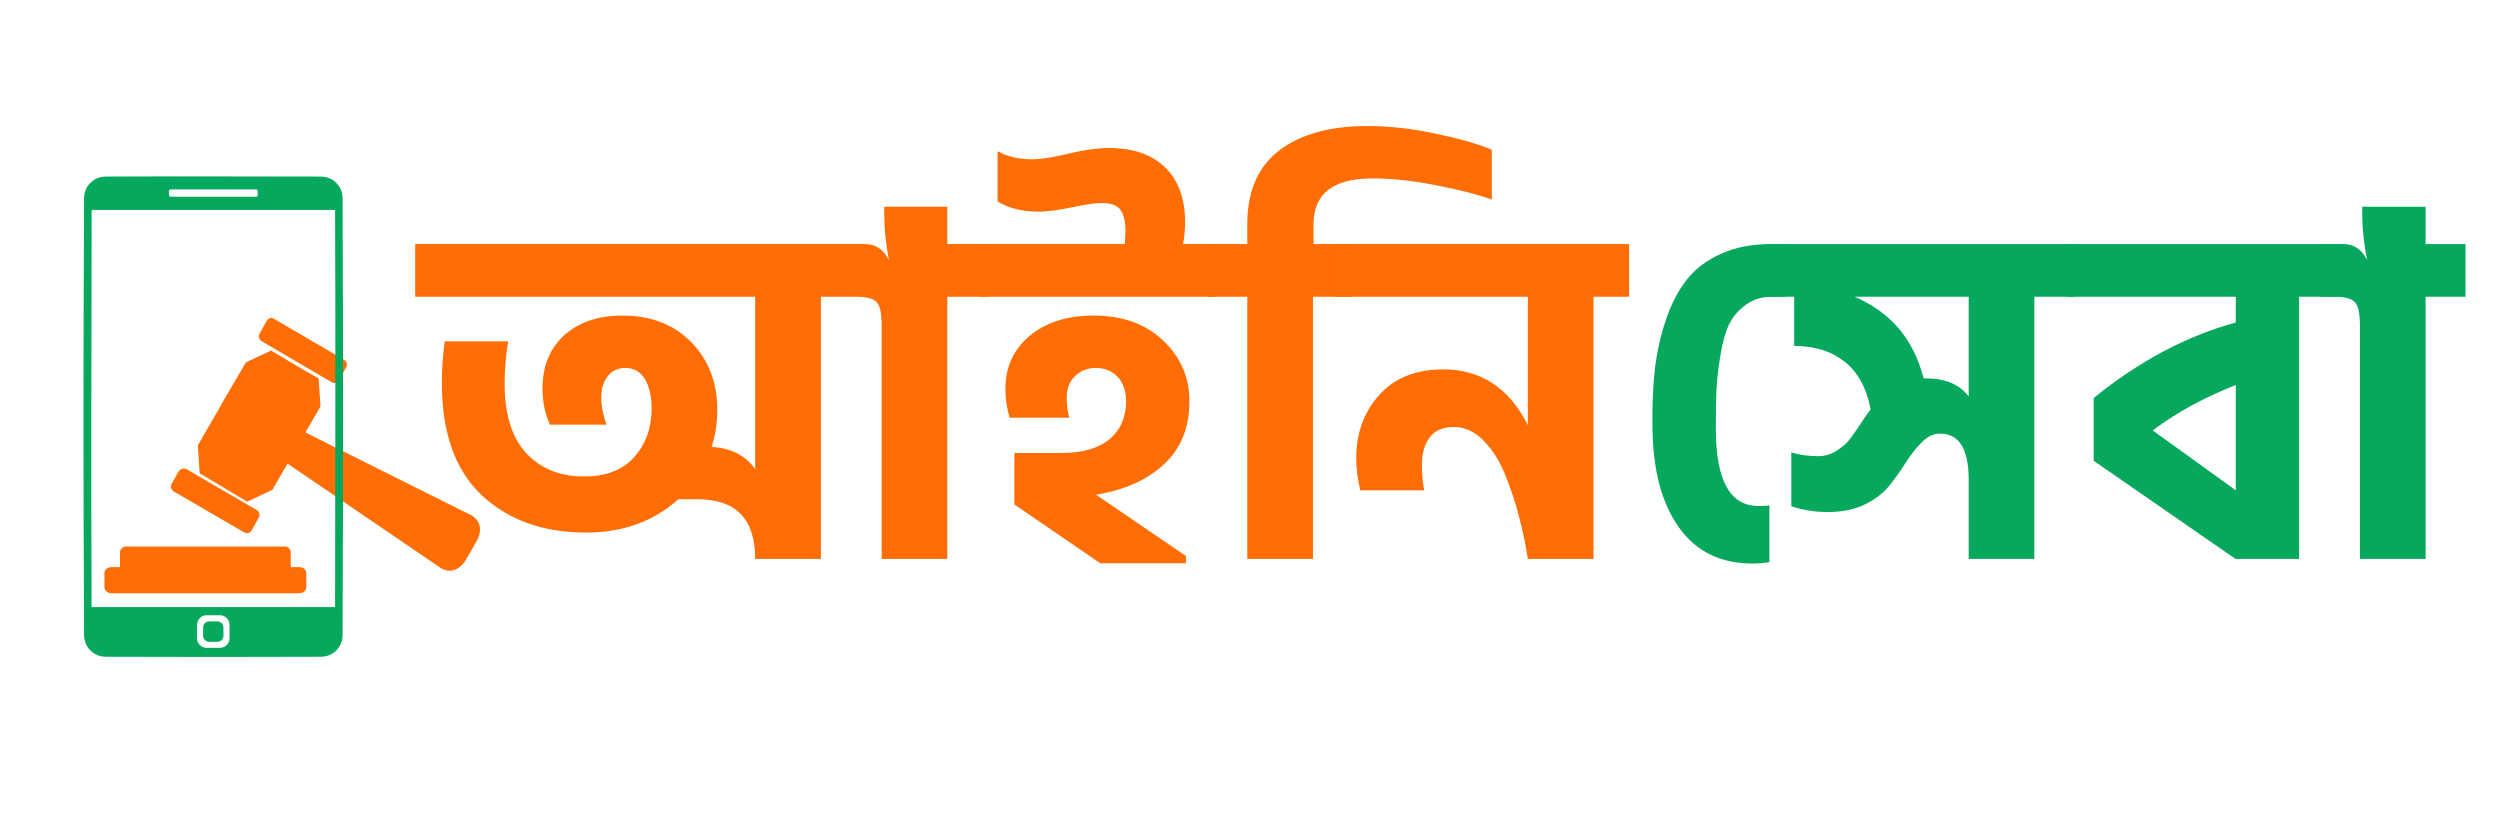
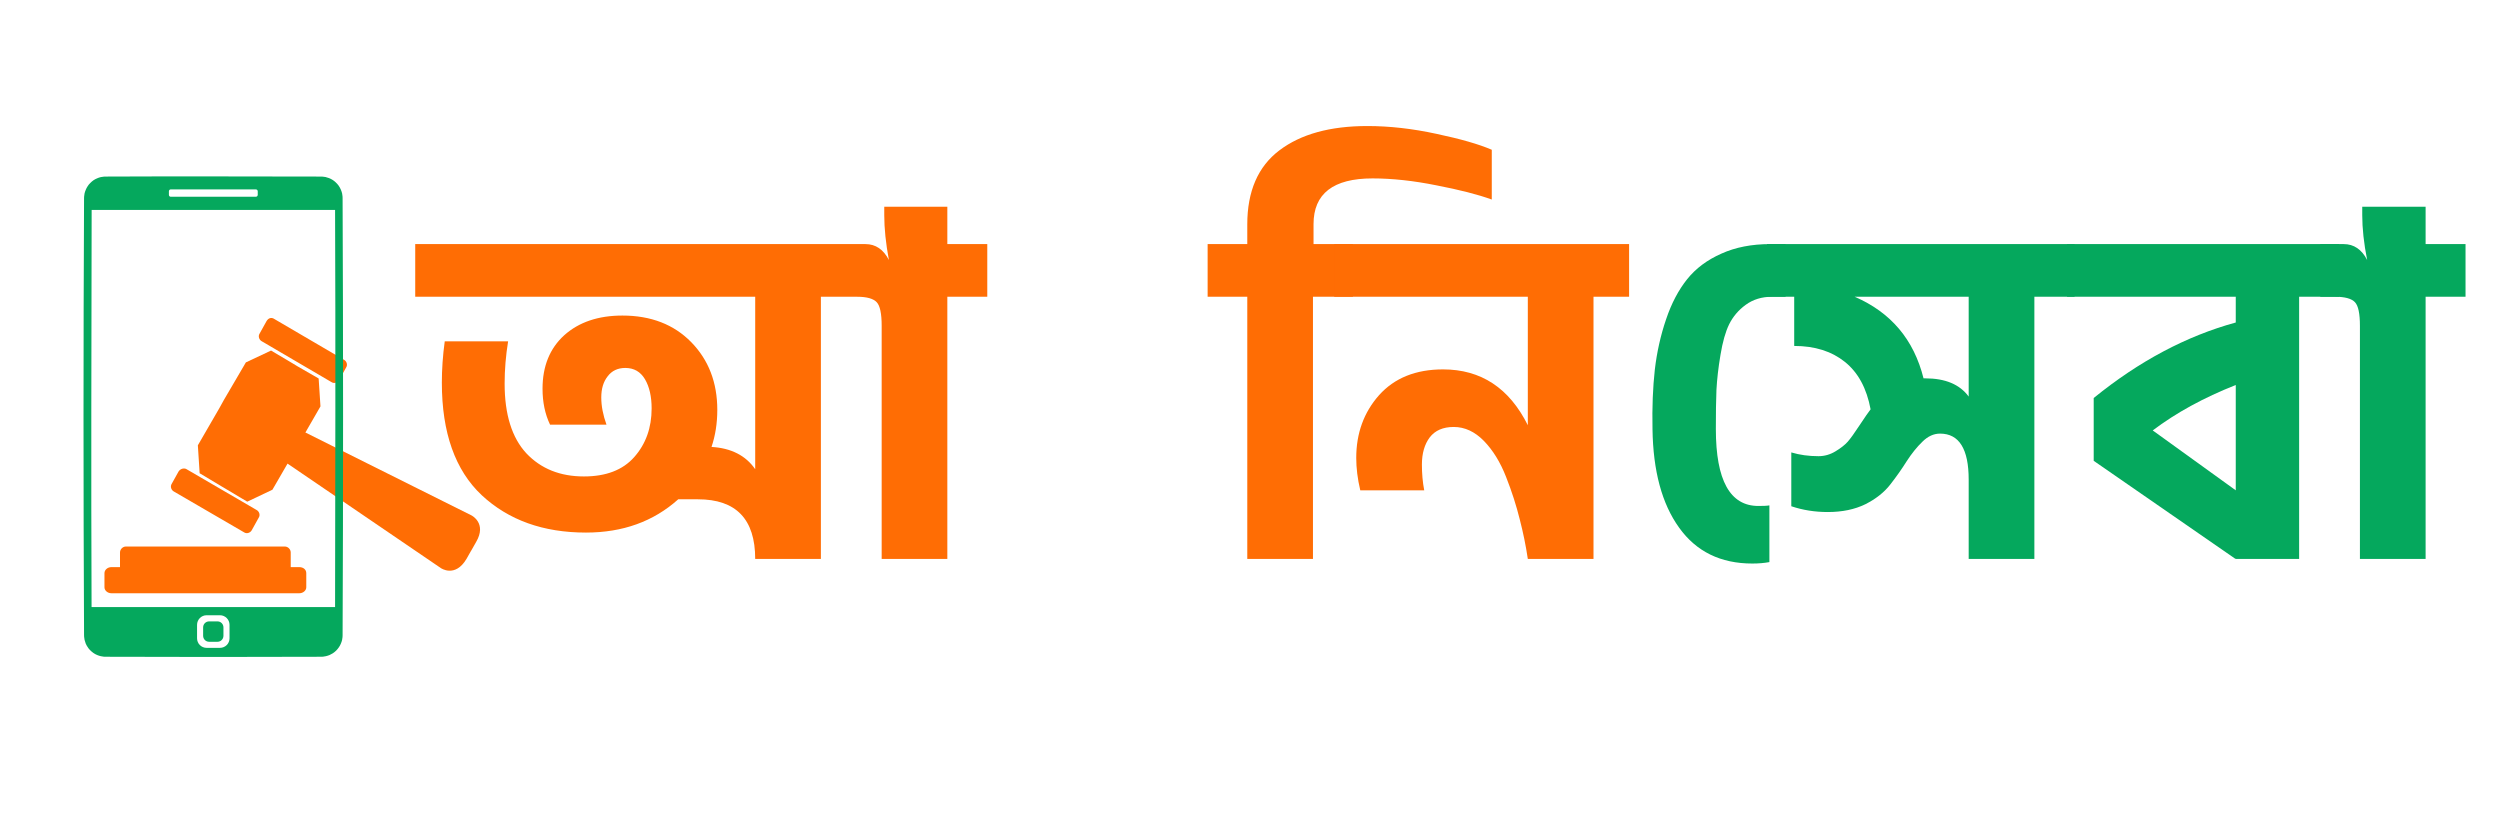
<svg xmlns="http://www.w3.org/2000/svg" width="180" zoomAndPan="magnify" viewBox="0 0 135 45" height="60" preserveAspectRatio="xMidYMid meet" version="1.0">
  <defs>
    <g>
      <g id="id1" />
    </g>
    <clipPath id="id2">
      <path d="M 13 17.121 L 19 17.121 L 19 21 L 13 21 Z M 13 17.121 " clip-rule="nonzero" />
    </clipPath>
    <clipPath id="id3">
      <path d="M 5.531 29 L 17 29 L 17 32.035 L 5.531 32.035 Z M 5.531 29 " clip-rule="nonzero" />
    </clipPath>
    <clipPath id="id4">
      <path d="M 4.5 9.516 L 18.535 9.516 L 18.535 35.484 L 4.5 35.484 Z M 4.5 9.516 " clip-rule="nonzero" />
    </clipPath>
  </defs>
  <path fill="rgb(100%, 42.749%, 1.569%)" d="M 12.09 21.598 L 11.844 22.043 L 10.684 24.047 L 10.781 25.555 L 11.941 26.25 L 12.191 26.398 L 13.352 27.09 L 14.711 26.445 L 15.527 25.035 L 23.805 30.676 C 23.805 30.676 24.574 31.219 25.191 30.18 L 25.414 29.785 L 25.488 29.66 L 25.711 29.266 C 26.305 28.254 25.461 27.832 25.461 27.832 L 16.492 23.355 L 17.305 21.945 L 17.207 20.438 L 16.047 19.77 L 15.801 19.621 L 14.637 18.93 L 13.277 19.57 Z M 12.09 21.598 " fill-opacity="1" fill-rule="nonzero" />
  <path fill="rgb(100%, 42.749%, 1.569%)" d="M 9.645 25.457 L 9.273 26.125 C 9.176 26.273 9.25 26.473 9.398 26.547 L 13.18 28.746 C 13.328 28.844 13.523 28.77 13.598 28.625 L 13.969 27.957 C 14.07 27.809 13.996 27.609 13.848 27.535 L 10.066 25.332 C 9.941 25.258 9.742 25.309 9.645 25.457 Z M 9.645 25.457 " fill-opacity="1" fill-rule="nonzero" />
  <g clip-path="url(#id2)">
    <path fill="rgb(100%, 42.749%, 1.569%)" d="M 14.391 17.344 L 14.02 18.012 C 13.922 18.16 13.996 18.359 14.145 18.434 L 17.898 20.633 C 18.047 20.734 18.246 20.66 18.32 20.512 L 18.691 19.844 C 18.789 19.695 18.715 19.496 18.566 19.422 L 14.809 17.223 C 14.66 17.121 14.488 17.172 14.391 17.344 Z M 14.391 17.344 " fill-opacity="1" fill-rule="nonzero" />
  </g>
  <g clip-path="url(#id3)">
    <path fill="rgb(100%, 42.749%, 1.569%)" d="M 16.168 30.625 L 15.699 30.625 C 15.699 30.625 15.699 30.625 15.699 30.602 L 15.699 29.836 C 15.699 29.66 15.551 29.512 15.379 29.512 L 6.801 29.512 C 6.629 29.512 6.48 29.66 6.48 29.836 L 6.48 30.602 C 6.48 30.602 6.48 30.602 6.48 30.625 L 6.012 30.625 C 5.812 30.625 5.641 30.773 5.641 30.949 L 5.641 31.715 C 5.641 31.887 5.812 32.035 6.012 32.035 L 16.168 32.035 C 16.367 32.035 16.539 31.887 16.539 31.715 L 16.539 30.949 C 16.539 30.75 16.367 30.625 16.168 30.625 Z M 16.168 30.625 " fill-opacity="1" fill-rule="nonzero" />
  </g>
  <g clip-path="url(#id4)">
    <path fill="rgb(1.959%, 65.88%, 36.469%)" d="M 17.344 9.535 C 17.371 9.535 17.398 9.535 17.426 9.539 C 17.477 9.543 17.527 9.551 17.578 9.559 C 17.641 9.574 17.707 9.594 17.766 9.617 C 17.832 9.641 17.895 9.676 17.953 9.711 C 18.016 9.75 18.074 9.793 18.125 9.844 C 18.184 9.898 18.238 9.957 18.285 10.023 C 18.328 10.086 18.367 10.152 18.398 10.223 C 18.43 10.293 18.453 10.363 18.473 10.441 C 18.484 10.492 18.492 10.543 18.496 10.598 C 18.5 10.629 18.5 10.66 18.5 10.691 C 18.535 18.562 18.535 26.438 18.5 34.309 C 18.5 34.34 18.5 34.371 18.496 34.402 C 18.492 34.453 18.484 34.508 18.473 34.559 C 18.457 34.629 18.434 34.691 18.406 34.758 C 18.379 34.828 18.34 34.895 18.297 34.957 C 18.254 35.02 18.207 35.078 18.152 35.133 C 18.098 35.188 18.035 35.234 17.973 35.277 C 17.914 35.312 17.855 35.344 17.797 35.371 C 17.73 35.398 17.668 35.418 17.598 35.434 C 17.547 35.445 17.496 35.453 17.441 35.461 C 17.41 35.461 17.379 35.465 17.348 35.465 C 13.461 35.48 9.578 35.48 5.691 35.465 C 5.66 35.465 5.629 35.461 5.598 35.461 C 5.547 35.453 5.492 35.445 5.441 35.434 C 5.375 35.418 5.309 35.398 5.246 35.371 C 5.172 35.34 5.098 35.301 5.035 35.254 C 4.973 35.207 4.914 35.16 4.859 35.102 C 4.809 35.051 4.762 34.992 4.723 34.926 C 4.684 34.871 4.652 34.809 4.625 34.742 C 4.602 34.684 4.582 34.617 4.566 34.551 C 4.555 34.5 4.547 34.445 4.543 34.391 C 4.543 34.363 4.539 34.336 4.539 34.309 C 4.5 26.438 4.5 18.562 4.539 10.691 C 4.539 10.664 4.543 10.637 4.543 10.609 C 4.547 10.555 4.555 10.5 4.566 10.445 C 4.582 10.379 4.605 10.312 4.633 10.246 C 4.66 10.18 4.695 10.113 4.734 10.055 C 4.773 9.992 4.82 9.934 4.875 9.883 C 4.926 9.828 4.984 9.781 5.043 9.738 C 5.105 9.695 5.172 9.66 5.238 9.633 C 5.305 9.602 5.375 9.578 5.449 9.562 C 5.5 9.551 5.551 9.543 5.605 9.539 C 5.633 9.539 5.664 9.535 5.691 9.535 C 9.574 9.516 13.461 9.531 17.344 9.535 Z M 11.879 33.223 L 11.156 33.223 C 10.871 33.223 10.641 33.457 10.641 33.742 L 10.641 34.469 C 10.641 34.754 10.871 34.984 11.156 34.984 L 11.879 34.984 C 12.164 34.984 12.395 34.754 12.395 34.469 L 12.395 33.742 C 12.395 33.457 12.164 33.223 11.879 33.223 Z M 11.746 33.555 C 11.922 33.555 12.066 33.699 12.066 33.879 L 12.066 34.332 C 12.066 34.512 11.922 34.656 11.746 34.656 L 11.293 34.656 C 11.113 34.656 10.969 34.512 10.969 34.332 L 10.969 33.879 C 10.969 33.699 11.113 33.555 11.293 33.555 Z M 18.094 11.336 L 4.949 11.336 C 4.938 18.484 4.914 25.633 4.945 32.781 L 18.094 32.781 C 18.105 25.633 18.125 18.484 18.094 11.336 Z M 13.816 10.227 L 9.219 10.227 C 9.164 10.227 9.121 10.273 9.121 10.328 L 9.121 10.523 C 9.121 10.578 9.164 10.625 9.219 10.625 L 13.816 10.625 C 13.871 10.625 13.918 10.578 13.918 10.523 L 13.918 10.328 C 13.918 10.273 13.871 10.227 13.816 10.227 Z M 13.816 10.227 " fill-opacity="1" fill-rule="evenodd" />
  </g>
  <g fill="rgb(100%, 42.749%, 1.569%)" fill-opacity="1">
    <g transform="translate(15.959, 30.181)">
      <g />
    </g>
  </g>
  <g fill="rgb(100%, 42.749%, 1.569%)" fill-opacity="1">
    <g transform="translate(22.922, 30.181)">
      <g>
        <path d="M 15.812 -8.047 C 15.812 -7.328 15.707 -6.66 15.5 -6.047 C 16.562 -5.984 17.348 -5.582 17.859 -4.844 L 17.859 -14.156 L -0.5 -14.156 L -0.5 -17 L 23.812 -17 C 24.363 -17 24.785 -16.711 25.078 -16.141 C 24.91 -17.047 24.828 -17.852 24.828 -18.562 L 24.828 -19.016 L 28.234 -19.016 L 28.234 -17 L 30.391 -17 L 30.391 -14.156 L 28.234 -14.156 L 28.234 0 L 24.688 0 L 24.688 -12.594 C 24.688 -13.25 24.598 -13.672 24.422 -13.859 C 24.242 -14.055 23.891 -14.156 23.359 -14.156 L 21.406 -14.156 L 21.406 0 L 17.859 0 C 17.859 -2.145 16.828 -3.219 14.766 -3.219 L 13.703 -3.219 C 12.367 -2.02 10.707 -1.422 8.719 -1.422 C 6.414 -1.422 4.539 -2.094 3.094 -3.438 C 1.656 -4.789 0.938 -6.816 0.938 -9.516 C 0.938 -10.234 0.988 -10.977 1.094 -11.75 L 4.516 -11.75 C 4.391 -10.977 4.328 -10.219 4.328 -9.469 C 4.328 -7.801 4.719 -6.547 5.5 -5.703 C 6.289 -4.867 7.328 -4.453 8.609 -4.453 C 9.805 -4.453 10.711 -4.801 11.328 -5.5 C 11.953 -6.207 12.266 -7.082 12.266 -8.125 C 12.266 -8.77 12.145 -9.297 11.906 -9.703 C 11.664 -10.109 11.312 -10.312 10.844 -10.312 C 10.438 -10.312 10.117 -10.16 9.891 -9.859 C 9.66 -9.566 9.547 -9.188 9.547 -8.719 C 9.547 -8.258 9.641 -7.77 9.828 -7.25 L 6.781 -7.25 C 6.508 -7.82 6.375 -8.469 6.375 -9.188 C 6.375 -10.406 6.766 -11.367 7.547 -12.078 C 8.336 -12.785 9.383 -13.141 10.688 -13.141 C 12.227 -13.141 13.469 -12.66 14.406 -11.703 C 15.344 -10.742 15.812 -9.523 15.812 -8.047 Z M 15.812 -8.047 " />
      </g>
    </g>
  </g>
  <g fill="rgb(100%, 42.749%, 1.569%)" fill-opacity="1">
    <g transform="translate(53.432, 30.181)">
      <g>
-         <path d="M 10.609 0.234 L 5.984 0.234 L 1.344 -2.938 L 1.344 -5.719 L 3.875 -5.719 C 5.02 -5.719 5.891 -5.969 6.484 -6.469 C 7.078 -6.969 7.375 -7.648 7.375 -8.516 C 7.375 -9.066 7.223 -9.504 6.922 -9.828 C 6.629 -10.148 6.238 -10.312 5.75 -10.312 C 5.281 -10.312 4.898 -10.16 4.609 -9.859 C 4.316 -9.566 4.172 -9.191 4.172 -8.734 C 4.172 -8.297 4.219 -7.926 4.312 -7.625 L 1.094 -7.625 C 0.938 -8.113 0.859 -8.629 0.859 -9.172 C 0.859 -10.348 1.289 -11.301 2.156 -12.031 C 3.031 -12.77 4.188 -13.141 5.625 -13.141 C 7.176 -13.141 8.426 -12.691 9.375 -11.797 C 10.32 -10.898 10.797 -9.805 10.797 -8.516 C 10.797 -7.086 10.332 -5.945 9.406 -5.094 C 8.488 -4.25 7.27 -3.707 5.75 -3.469 L 10.609 -0.156 Z M 12.156 -14.156 L -0.5 -14.156 L -0.5 -17 L 7.312 -17 C 7.312 -17.082 7.316 -17.207 7.328 -17.375 C 7.336 -17.539 7.344 -17.641 7.344 -17.672 C 7.344 -18.203 7.254 -18.594 7.078 -18.844 C 6.898 -19.094 6.551 -19.219 6.031 -19.219 C 5.738 -19.219 5.211 -19.141 4.453 -18.984 C 3.691 -18.828 3.086 -18.75 2.641 -18.75 C 1.797 -18.75 1.062 -18.93 0.438 -19.297 L 0.438 -22.016 C 0.957 -21.723 1.582 -21.578 2.312 -21.578 C 2.75 -21.578 3.391 -21.676 4.234 -21.875 C 5.086 -22.082 5.82 -22.188 6.438 -22.188 C 7.77 -22.188 8.789 -21.832 9.5 -21.125 C 10.207 -20.426 10.562 -19.445 10.562 -18.188 C 10.562 -17.781 10.523 -17.383 10.453 -17 L 12.156 -17 Z M 12.156 -14.156 " />
-       </g>
+         </g>
    </g>
  </g>
  <g fill="rgb(100%, 42.749%, 1.569%)" fill-opacity="1">
    <g transform="translate(65.712, 30.181)">
      <g>
        <path d="M 7.344 -14.156 L 5.188 -14.156 L 5.188 0 L 1.641 0 L 1.641 -14.156 L -0.5 -14.156 L -0.5 -17 L 1.641 -17 L 1.641 -18.062 C 1.641 -19.852 2.219 -21.188 3.375 -22.062 C 4.531 -22.938 6.113 -23.375 8.125 -23.375 C 9.32 -23.375 10.566 -23.234 11.859 -22.953 C 13.148 -22.68 14.145 -22.395 14.844 -22.094 L 14.844 -19.406 C 14.102 -19.676 13.109 -19.93 11.859 -20.172 C 10.617 -20.422 9.469 -20.547 8.406 -20.547 C 6.281 -20.547 5.219 -19.723 5.219 -18.078 L 5.219 -17 L 7.344 -17 Z M 7.344 -14.156 " />
      </g>
    </g>
  </g>
  <g fill="rgb(100%, 42.749%, 1.569%)" fill-opacity="1">
    <g transform="translate(72.549, 30.181)">
      <g>
        <path d="M 13.5 0 L 9.953 0 C 9.848 -0.707 9.703 -1.422 9.516 -2.141 C 9.336 -2.867 9.094 -3.629 8.781 -4.422 C 8.469 -5.223 8.066 -5.875 7.578 -6.375 C 7.086 -6.875 6.547 -7.125 5.953 -7.125 C 5.379 -7.125 4.945 -6.938 4.656 -6.562 C 4.375 -6.188 4.234 -5.695 4.234 -5.094 C 4.234 -4.613 4.273 -4.148 4.359 -3.703 L 0.906 -3.703 C 0.758 -4.328 0.688 -4.91 0.688 -5.453 C 0.688 -6.785 1.098 -7.914 1.922 -8.844 C 2.754 -9.77 3.906 -10.234 5.375 -10.234 C 7.426 -10.234 8.953 -9.227 9.953 -7.219 L 9.953 -14.156 L -0.5 -14.156 L -0.5 -17 L 15.422 -17 L 15.422 -14.156 L 13.5 -14.156 Z M 13.5 0 " />
      </g>
    </g>
  </g>
  <g fill="rgb(1.959%, 65.88%, 36.469%)" fill-opacity="1">
    <g transform="translate(88.094, 30.181)">
      <g>
        <path d="M 7.453 0.172 C 7.18 0.223 6.875 0.25 6.531 0.25 C 4.82 0.25 3.504 -0.395 2.578 -1.688 C 1.648 -2.977 1.172 -4.754 1.141 -7.016 C 1.117 -8.191 1.16 -9.258 1.266 -10.219 C 1.379 -11.176 1.582 -12.082 1.875 -12.938 C 2.164 -13.801 2.547 -14.523 3.016 -15.109 C 3.484 -15.691 4.098 -16.148 4.859 -16.484 C 5.617 -16.828 6.5 -17 7.5 -17 L 8.328 -17 L 8.328 -14.156 L 7.594 -14.156 C 7.039 -14.156 6.566 -14.008 6.172 -13.719 C 5.785 -13.438 5.488 -13.086 5.281 -12.672 C 5.082 -12.266 4.926 -11.711 4.812 -11.016 C 4.695 -10.328 4.625 -9.695 4.594 -9.125 C 4.57 -8.562 4.562 -7.859 4.562 -7.016 C 4.562 -4.242 5.328 -2.859 6.859 -2.859 C 7.129 -2.859 7.328 -2.867 7.453 -2.891 Z M 7.453 0.172 " />
      </g>
    </g>
  </g>
  <g fill="rgb(1.959%, 65.88%, 36.469%)" fill-opacity="1">
    <g transform="translate(95.918, 30.181)">
      <g>
        <path d="M 13.938 0 L 10.391 0 L 10.391 -4.281 C 10.391 -5.938 9.875 -6.766 8.844 -6.766 C 8.5 -6.766 8.18 -6.617 7.891 -6.328 C 7.598 -6.047 7.316 -5.695 7.047 -5.281 C 6.785 -4.863 6.488 -4.441 6.156 -4.016 C 5.832 -3.598 5.383 -3.242 4.812 -2.953 C 4.238 -2.672 3.562 -2.531 2.781 -2.531 C 2.094 -2.531 1.438 -2.633 0.812 -2.844 L 0.812 -5.75 C 1.27 -5.613 1.758 -5.547 2.281 -5.547 C 2.602 -5.547 2.91 -5.633 3.203 -5.812 C 3.492 -5.988 3.711 -6.16 3.859 -6.328 C 4.004 -6.492 4.219 -6.789 4.5 -7.219 C 4.789 -7.656 4.988 -7.941 5.094 -8.078 C 4.883 -9.211 4.422 -10.066 3.703 -10.641 C 2.992 -11.211 2.082 -11.5 0.969 -11.5 L 0.969 -14.156 L -0.5 -14.156 L -0.5 -17 L 16.109 -17 L 16.109 -14.156 L 13.938 -14.156 Z M 8.047 -9.75 C 9.129 -9.75 9.91 -9.422 10.391 -8.766 L 10.391 -14.156 L 4.234 -14.156 C 6.191 -13.312 7.43 -11.844 7.953 -9.75 Z M 8.047 -9.75 " />
      </g>
    </g>
  </g>
  <g fill="rgb(1.959%, 65.88%, 36.469%)" fill-opacity="1">
    <g transform="translate(112.122, 30.181)">
      <g>
        <path d="M 14.188 -14.156 L 12.031 -14.156 L 12.031 0 L 8.609 0 L 8.609 -0.031 L 8.594 0 L 0.938 -5.297 L 0.938 -8.688 C 3.383 -10.676 5.941 -12.035 8.609 -12.766 L 8.609 -14.156 L -0.5 -14.156 L -0.5 -17 L 14.188 -17 Z M 8.609 -3.703 L 8.609 -9.391 C 6.867 -8.703 5.375 -7.883 4.125 -6.938 Z M 8.609 -3.703 " />
      </g>
    </g>
  </g>
  <g fill="rgb(1.959%, 65.88%, 36.469%)" fill-opacity="1">
    <g transform="translate(125.795, 30.181)">
      <g>
        <path d="M 7.344 -14.156 L 5.188 -14.156 L 5.188 0 L 1.641 0 L 1.641 -12.594 C 1.641 -13.25 1.551 -13.672 1.375 -13.859 C 1.195 -14.055 0.836 -14.156 0.297 -14.156 L -0.5 -14.156 L -0.5 -17 L 0.766 -17 C 1.316 -17 1.738 -16.711 2.031 -16.141 C 1.852 -17.047 1.766 -17.852 1.766 -18.562 L 1.766 -19.016 L 5.188 -19.016 L 5.188 -17 L 7.344 -17 Z M 7.344 -14.156 " />
      </g>
    </g>
  </g>
</svg>